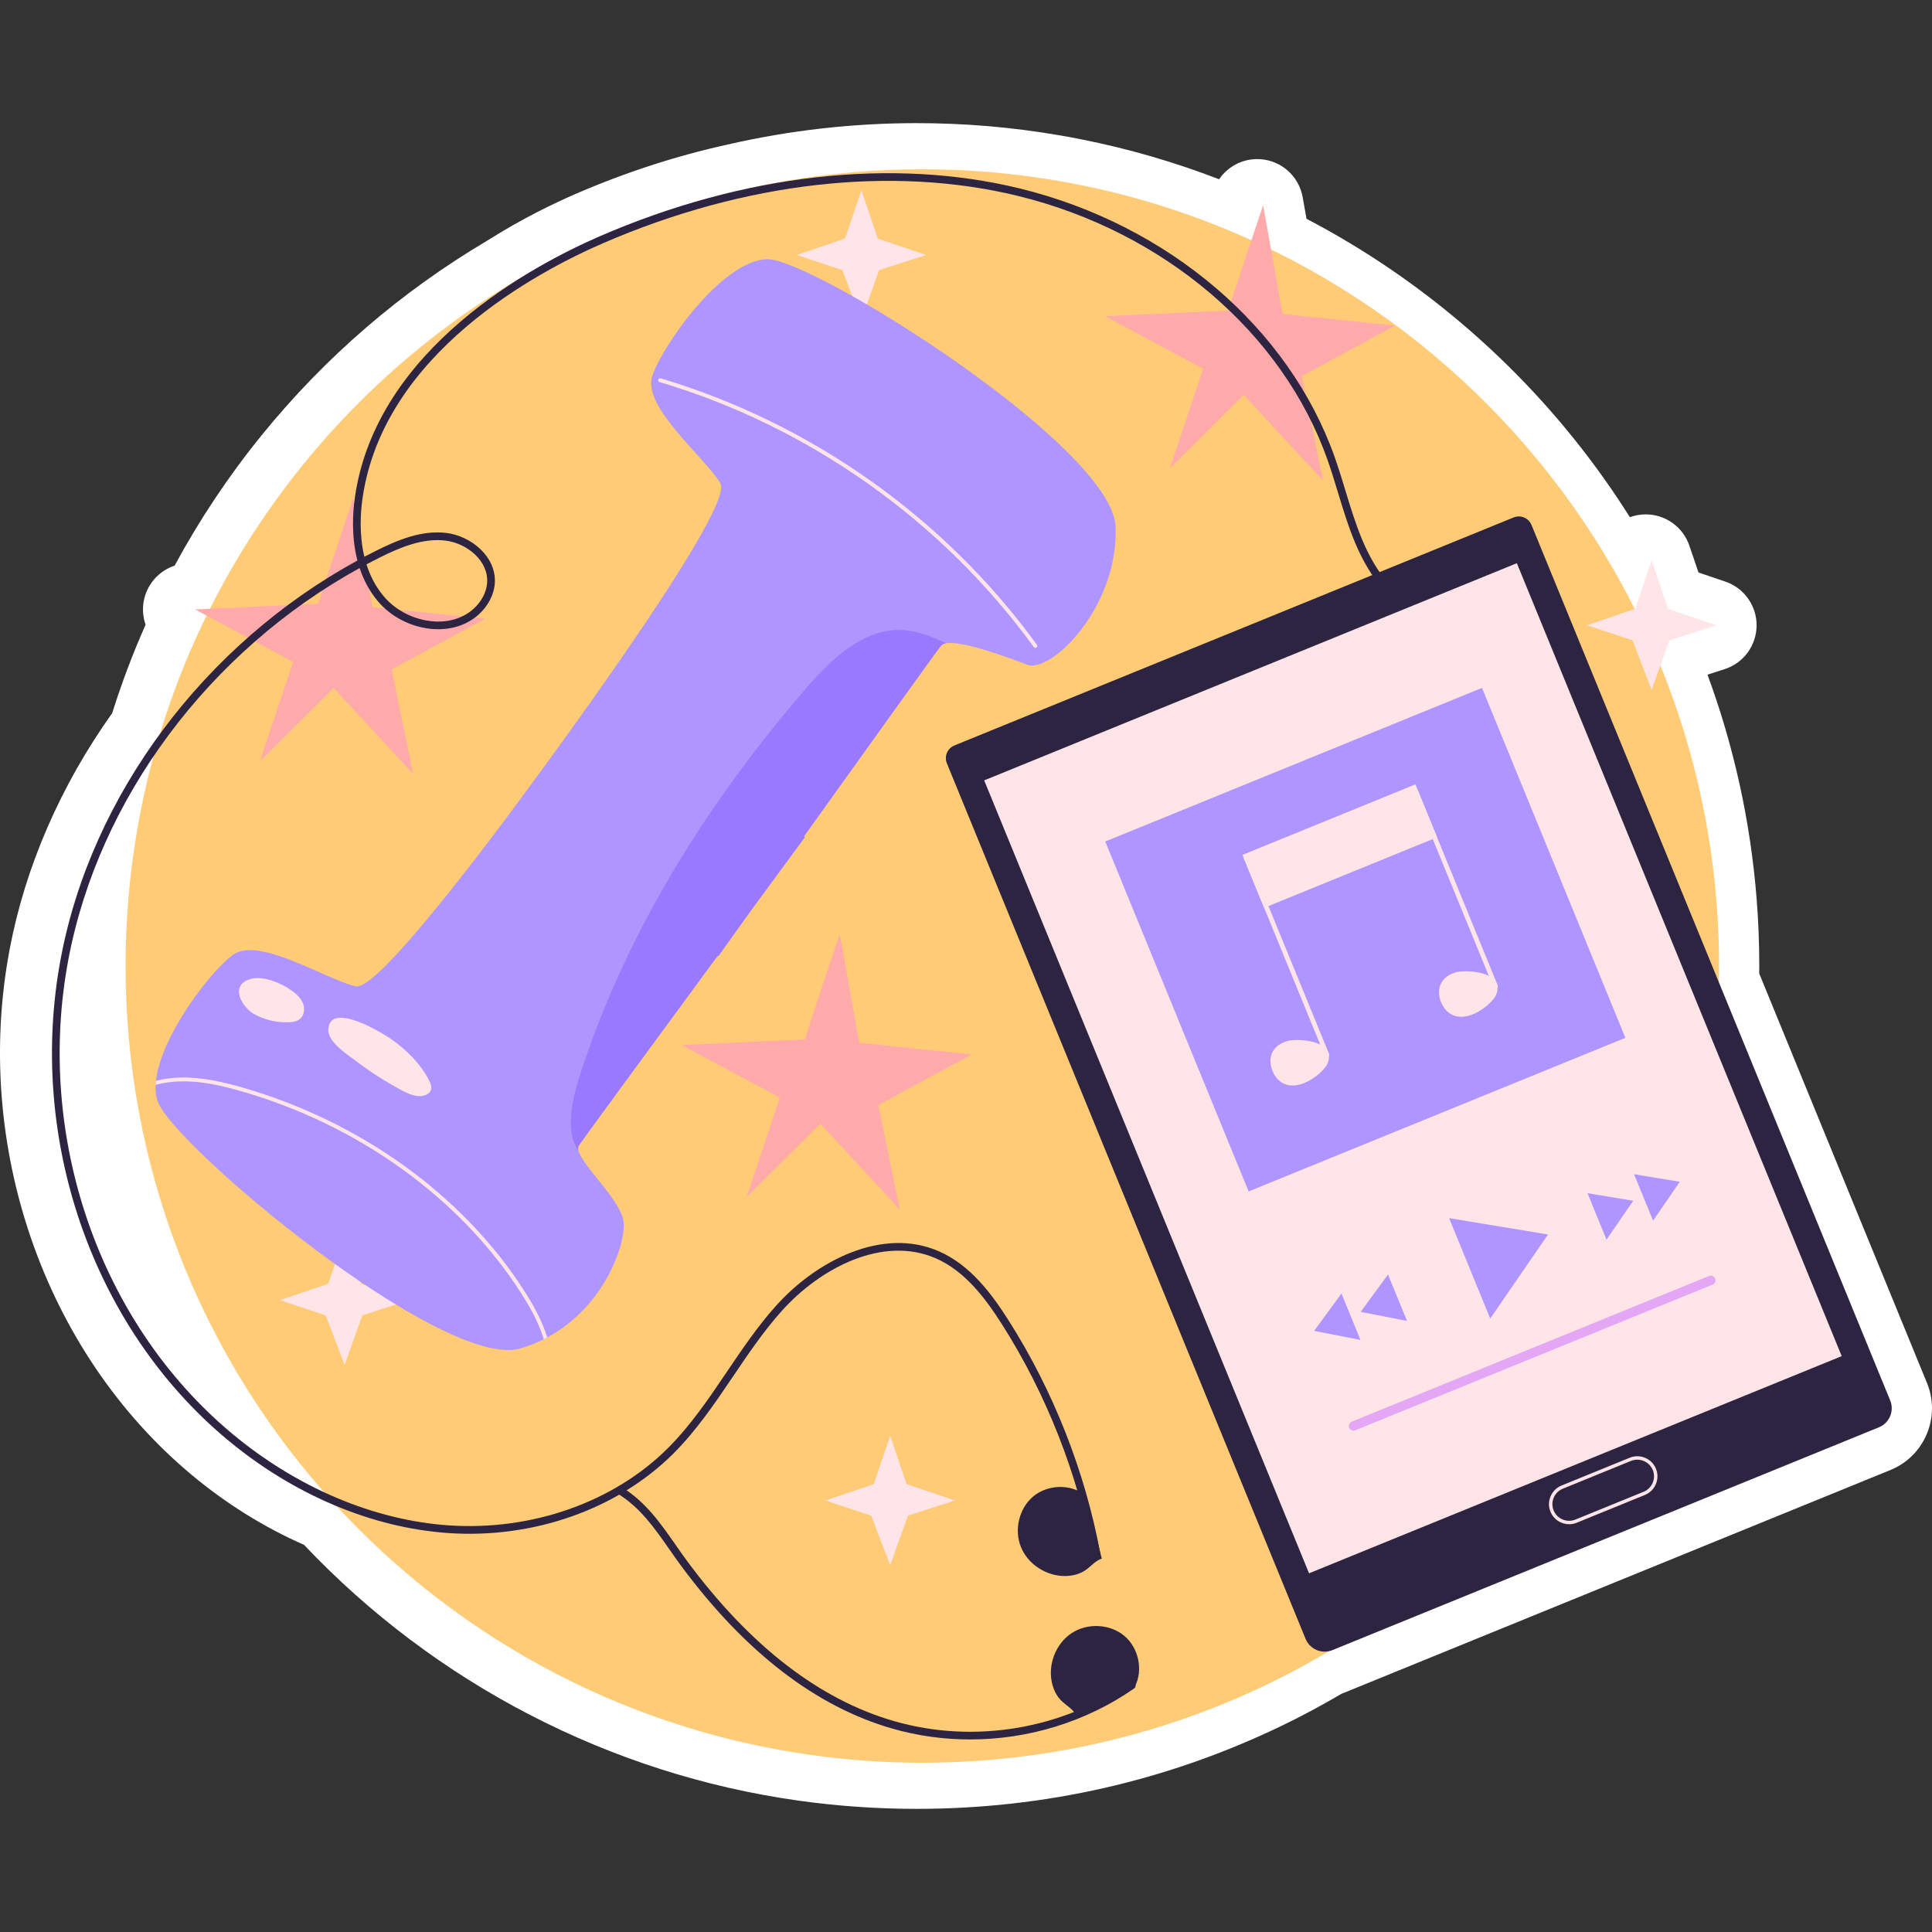
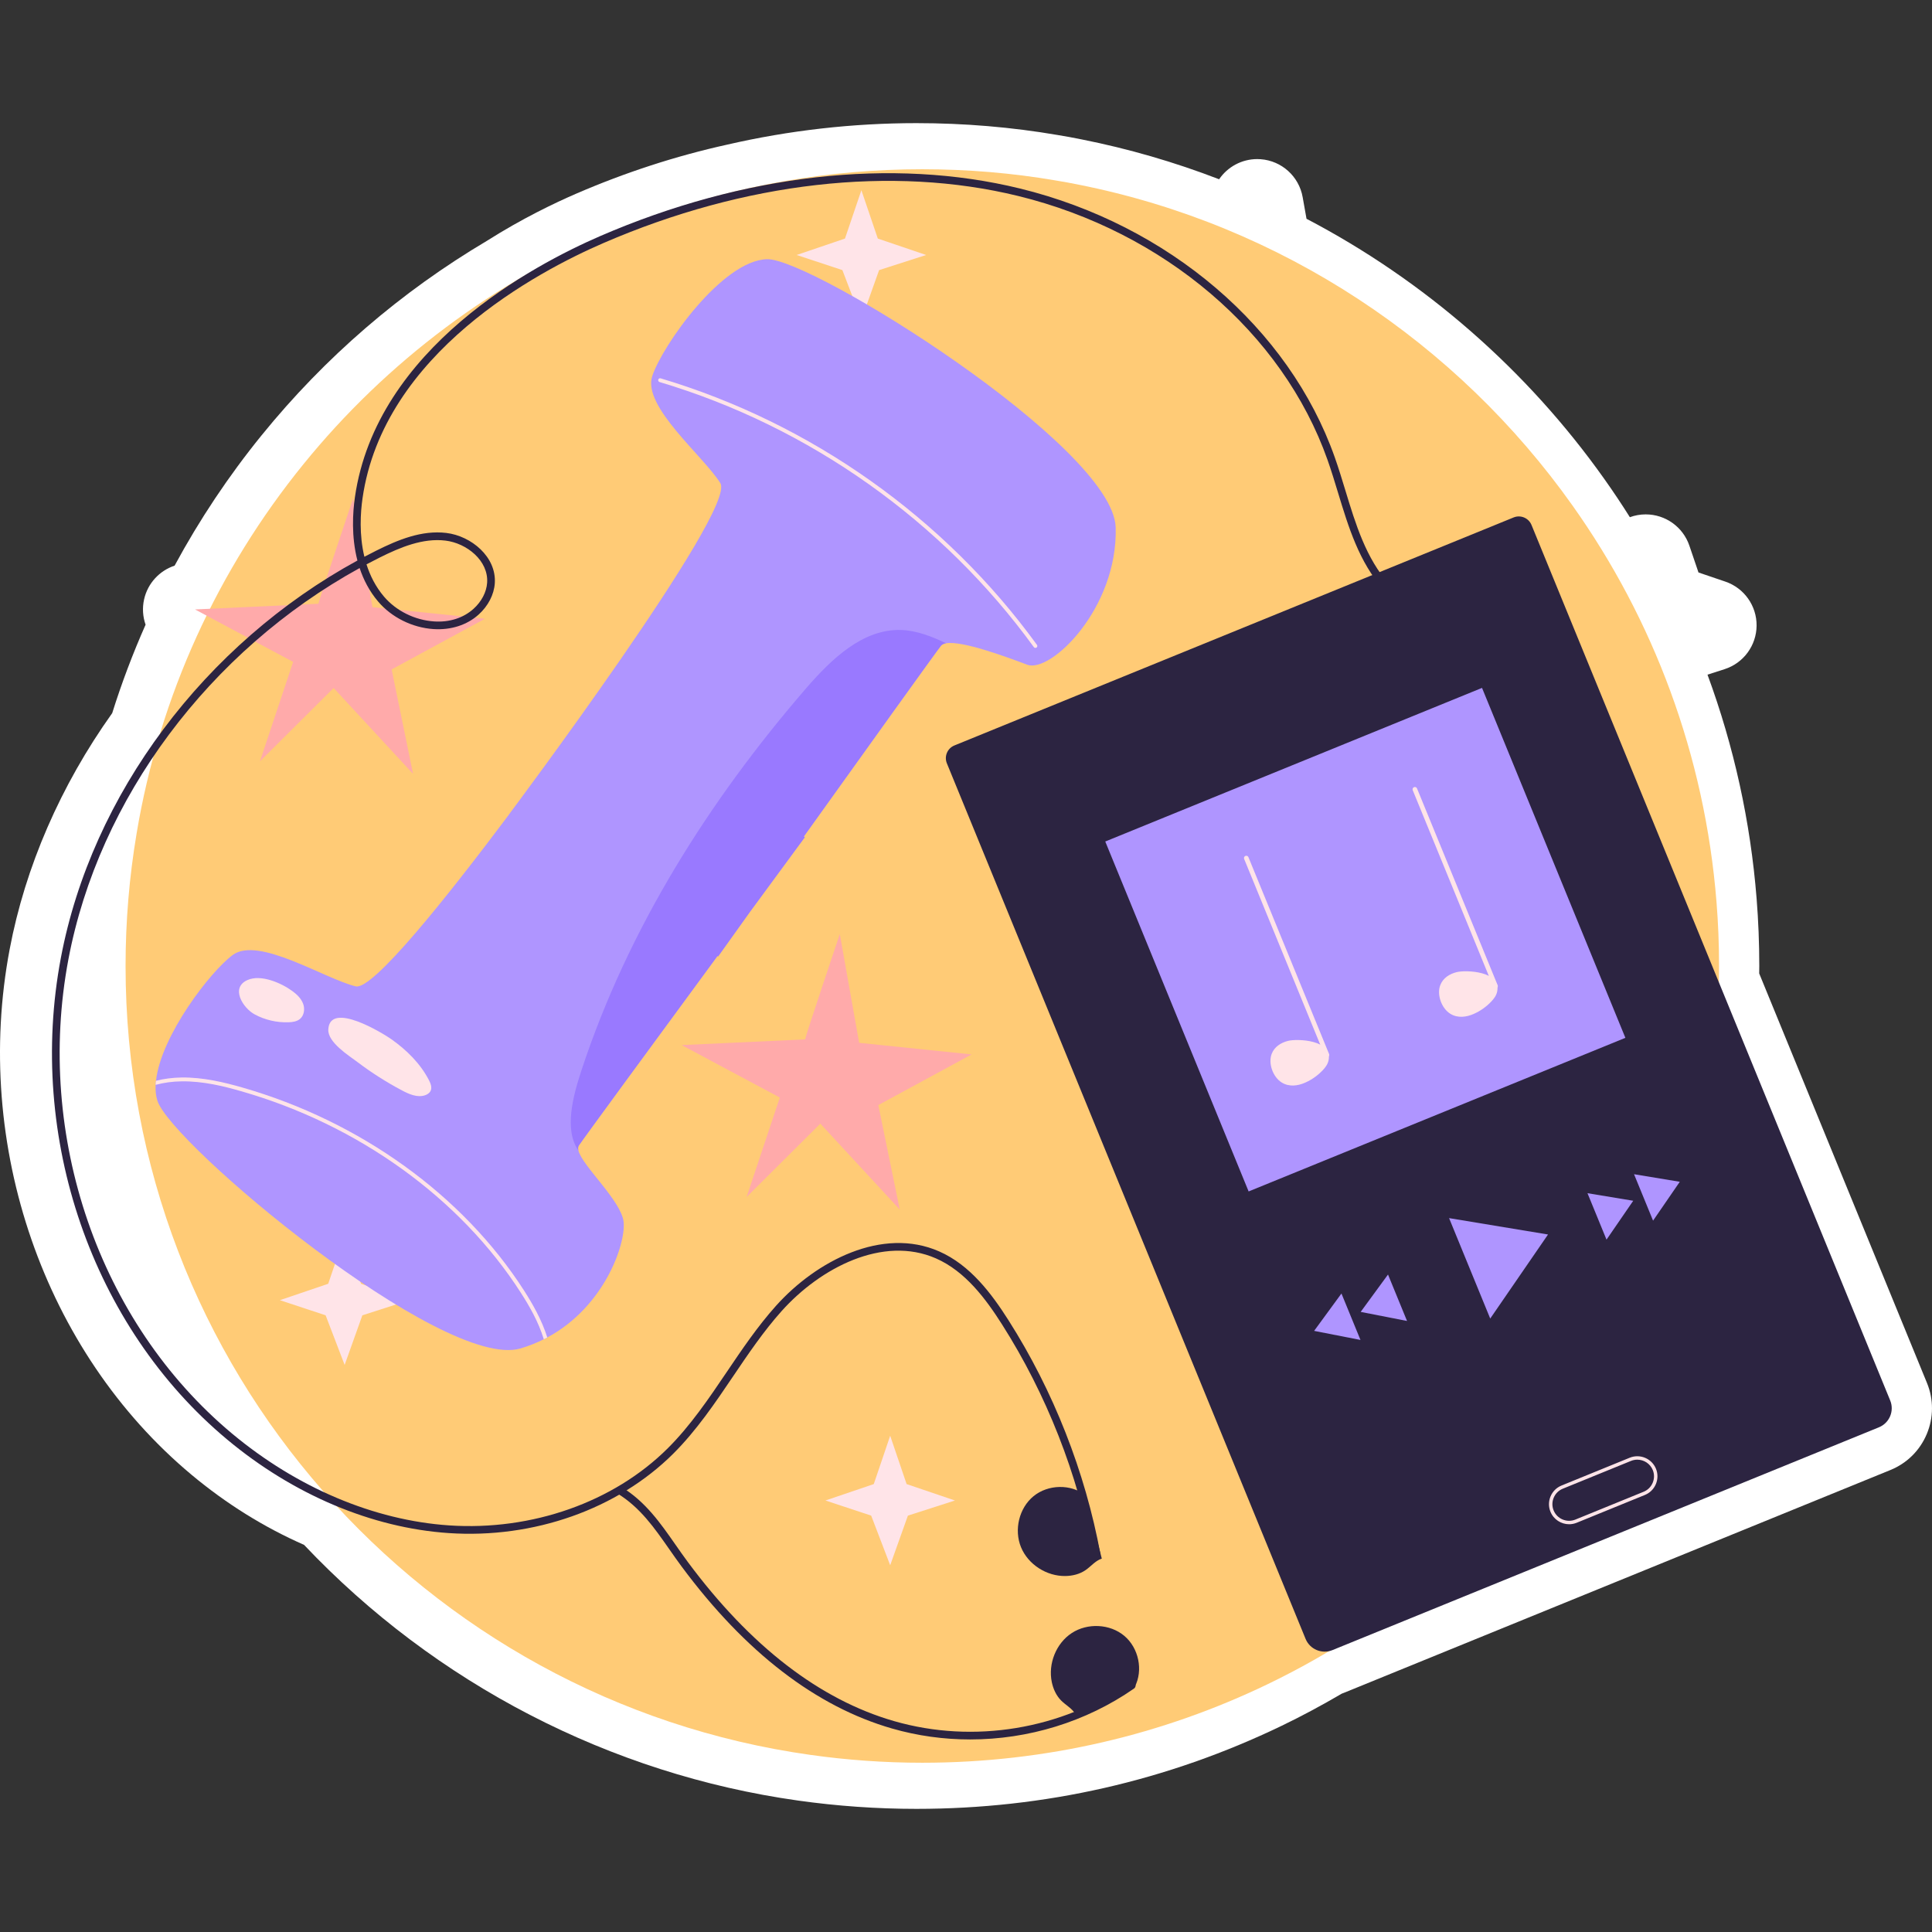
<svg xmlns="http://www.w3.org/2000/svg" version="1.1" id="Capa_1" x="0px" y="0px" viewBox="0 0 512 512" style="enable-background:new 0 0 512 512;" xml:space="preserve" width="512" height="512">
  <rect x="0" y="0" width="512" height="512" fill="#333333" stroke="none" />
  <g>
    <g>
      <path style="fill:#FFFFFF;" d="M242.862,479.367c-10.459,0-21.006-0.739-31.343-2.197c-49.793-6.991-96.188-31.02-130.941-67.764    c-10.614-4.667-20.638-10.91-29.826-18.584C11.661,358.174-7.256,303.516,2.559,251.576c4.123-21.83,13.507-43.426,27.178-62.59    c2.492-7.943,5.456-15.791,8.844-23.435c-0.742-2.114-0.907-4.441-0.388-6.74c0.963-4.256,4.088-7.586,8.08-8.908    c6.6-12.207,14.334-23.799,23.048-34.534c16.739-20.637,36.839-37.987,59.75-51.565c9.265-5.871,17.92-10.01,23.564-12.453    c13.061-5.654,26.559-10.038,40.121-13.031c16.353-3.766,33.247-5.687,50.105-5.687c12.671,0,25.27,1.06,37.448,3.15    c2.065,0.334,4.225,0.73,6.381,1.171c12.351,2.453,24.55,5.991,36.39,10.552c2.244-3.299,6.009-5.346,10.099-5.346    c0.302,0,0.607,0.011,0.913,0.034c5.568,0.414,10.147,4.548,11.125,10.045l1.022,5.742c31.273,16.363,58.463,40.096,78.912,68.941    c2.341,3.296,4.603,6.68,6.779,10.14c1.319-0.484,2.737-0.744,4.201-0.744c5.236,0,9.888,3.334,11.571,8.29l2.415,7.107    l7.107,2.414c4.991,1.696,8.333,6.4,8.291,11.671c-0.044,5.271-3.461,9.922-8.48,11.535l-4.531,1.457    c7.024,19.055,11.396,38.973,13.013,59.314c0.471,5.877,0.71,11.901,0.71,17.895c0,0.659-0.01,1.316-0.022,1.972l44.466,108.536    c1.792,4.377,1.768,9.183-0.062,13.538c-1.83,4.355-5.247,7.737-9.625,9.52l-144.817,59.045c-0.197,0.081-0.398,0.158-0.603,0.233    c-5.353,3.139-10.69,5.993-15.883,8.495C309.355,471.956,276.779,479.367,242.862,479.367z" />
    </g>
    <g>
      <g>
        <path style="fill:#FFCB76;" d="M455.566,256c0,83.819-48.845,156.23-119.627,190.328c-27.681,13.342-58.744,20.817-91.518,20.817     c-10.062,0-19.962-0.713-29.637-2.078C112.206,450.667,33.276,362.55,33.276,256c0-11.936,0.998-23.648,2.913-35.035     c0-0.02,0-0.02,0-0.02c6.111-36.705,21.713-70.192,44.18-97.873c22.039-27.172,50.739-48.784,83.595-62.309     c3.137-1.324,6.334-2.546,9.553-3.687c22.161-7.924,46.034-12.222,70.905-12.222c12.038,0,23.872,0.998,35.381,2.974     c2.017,0.326,4.013,0.693,6.009,1.1c53.835,10.694,100.317,41.879,130.932,85.061c21.388,30.126,35.055,66.118,38.151,105.084     C455.342,244.654,455.566,250.297,455.566,256z" />
      </g>
      <g>
        <g>
          <path style="fill:#FFAAAA;" d="M84.383,159.999c0.126-0.994,9.195-27.919,9.195-27.919l5.131,28.827l29.806,3.072      l-24.728,13.427l5.68,27.684L88.42,182.325l-19.532,19.438l8.795-26.354l-26.009-13.902L84.383,159.999z" />
        </g>
        <g>
-           <path style="fill:#FFAAAA;" d="M325.551,82.3c0.126-0.994,9.195-27.919,9.195-27.919l5.131,28.827l29.806,3.072l-24.728,13.427      l5.68,27.684l-21.048-22.766l-19.532,19.438l8.795-26.354l-26.009-13.902L325.551,82.3z" />
-         </g>
+           </g>
        <g>
          <path style="fill:#FFAAAA;" d="M213.358,275.452c0.126-0.994,9.196-27.919,9.196-27.919l5.131,28.827l29.806,3.072      l-24.728,13.426l5.68,27.684l-21.048-22.766l-19.532,19.438l8.795-26.354l-26.009-13.902L213.358,275.452z" />
        </g>
        <g>
          <polygon style="fill:#FFE4E8;" points="240.261,393.296 253.071,397.647 240.604,401.656 235.909,414.809 230.871,401.656       218.747,397.647 231.558,393.296 235.909,380.485     " />
        </g>
        <g>
-           <polygon style="fill:#FFE4E8;" points="442.044,161.349 454.855,165.701 442.387,169.709 437.693,182.863 432.655,169.709       420.531,165.701 433.341,161.349 437.693,148.538     " />
-         </g>
+           </g>
        <g>
          <polygon style="fill:#FFE4E8;" points="232.629,63.222 245.439,67.574 232.972,71.582 228.277,84.736 223.24,71.582       211.116,67.574 223.926,63.222 228.277,50.412     " />
        </g>
        <g>
          <polygon style="fill:#FFE4E8;" points="95.684,340.211 108.495,344.562 96.027,348.571 91.333,361.724 86.295,348.571       74.171,344.562 86.981,340.211 91.333,327.4     " />
        </g>
      </g>
      <g>
        <g>
          <g>
            <g>
              <path style="fill:#AF95FF;" d="M295.667,139.764c0.612,21.445-17.232,38.706-23.441,36.396        c-5.429-2.041-17.174-6.417-21.505-5.684c-0.612,0.095-1.069,0.323-1.346,0.651c-1.257,1.557-20.229,28.035-36.341,50.547        l0.256,0.203c0,0-6.151,8.376-14.527,19.769c-5.115,7.136-8.458,11.833-8.458,11.833l-0.167-0.116        c-16.397,22.314-35.669,48.583-36.748,50.24c-0.204,0.329-0.241,0.775-0.105,1.292c0.992,4.065,11.324,13.29,11.975,18.88        c0.653,5.765-5.021,22.513-20.225,30.668c-0.132,0.082-0.292,0.17-0.44,0.24c-0.16,0.087-0.308,0.158-0.485,0.233        c-1.906,0.957-3.968,1.78-6.163,2.437c-20.57,6.059-92.832-54.352-96.26-65.721c-0.387-1.262-0.518-2.643-0.449-4.134        c-0.002-0.175,0.024-0.356,0.034-0.547c0.015-0.164,0.024-0.355,0.067-0.524c1.284-11.936,14.481-29.082,20.369-33.372        c6.829-5,24.412,6.392,32.561,8.34c4.482,1.084,23.971-23.321,40.62-45.534l-0.017-0.012c0,0,60.414-80.647,56.031-87.792        c-4.412-7.14-20.688-20.303-18.063-28.353c2.624-8.05,18.571-30.752,30.465-31.012        C215.17,68.436,295.044,118.336,295.667,139.764z" />
            </g>
          </g>
          <g>
            <g>
              <path style="fill:#FFE4E8;" d="M138.865,341.984c2.197,3.44,4.689,7.705,6.17,12.458c-0.132,0.082-0.292,0.17-0.44,0.24        c-0.16,0.087-0.308,0.158-0.485,0.233c-1.431-4.718-3.918-8.955-6.11-12.366c-16.062-25.025-43.084-44.499-74.131-53.374        c-4.646-1.347-10.14-2.689-15.758-2.603c-2.396,0.02-4.708,0.347-6.872,0.925c-0.002-0.175,0.024-0.356,0.034-0.547        c0.015-0.164,0.024-0.355,0.067-0.524c2.124-0.557,4.401-0.833,6.764-0.876c5.737-0.078,11.337,1.289,16.057,2.637        C95.443,297.151,122.665,316.764,138.865,341.984z" />
            </g>
          </g>
          <g>
            <g>
              <path style="fill:#FFE4E8;" d="M274.808,171.483c-0.032,0.046-0.071,0.086-0.118,0.121c-0.228,0.166-0.546,0.114-0.712-0.112        c-24.313-33.481-59.539-58.43-99.188-70.252c-0.269-0.081-0.423-0.364-0.342-0.633c0.078-0.275,0.366-0.424,0.633-0.342        c39.862,11.886,75.277,36.969,99.721,70.628C274.933,171.073,274.928,171.309,274.808,171.483z" />
            </g>
          </g>
        </g>
        <g>
          <g>
            <path style="fill:#FFE4E8;" d="M67.453,268.802c2.761,1.498,5.929,2.234,9.067,2.109c1.048-0.042,2.155-0.204,2.965-0.871       c1.153-0.95,1.361-2.72,0.818-4.111c-0.543-1.392-1.687-2.46-2.897-3.337c-2.861-2.073-8.229-4.457-11.805-2.876       C60.963,261.765,64.415,267.155,67.453,268.802z" />
          </g>
          <g>
            <path style="fill:#FFE4E8;" d="M106.566,288.991c1.866,0.986,4.011,1.926,6.021,1.283c0.635-0.203,1.249-0.593,1.532-1.197       c0.411-0.879,0.021-1.912-0.422-2.776c-2.269-4.426-5.919-8.026-9.981-10.896c-2.199-1.553-16.337-10.243-16.711-2.57       c-0.166,3.412,5.422,6.879,7.702,8.604C98.447,284.27,102.418,286.799,106.566,288.991z" />
          </g>
        </g>
        <g style="opacity:0.55;">
          <path style="fill:#8662FF;" d="M250.72,170.476c-0.612,0.095-1.069,0.323-1.346,0.651c-1.257,1.557-20.229,28.035-36.341,50.547      l0.256,0.203c0,0-6.151,8.376-14.527,19.769c-5.115,7.136-8.458,11.833-8.458,11.833l-0.167-0.116      c-16.397,22.314-35.669,48.583-36.748,50.24c-0.204,0.329-0.241,0.775-0.105,1.292c-3.873-5.524-1.405-14.527,0.832-21.308      c12.325-37.431,33.757-71.404,59.536-101.209c6.669-7.693,14.972-15.737,25.153-15.427      C242.973,167.095,246.959,168.677,250.72,170.476z" />
        </g>
      </g>
      <g>
        <g>
          <path style="fill:#2C2441;" d="M497.933,378.249l-144.82,59.046c-2.793,1.139-5.982-0.197-7.124-2.983l-95.056-232.02      c-0.761-1.857,0.132-3.979,1.993-4.738l148.191-60.421c1.862-0.759,3.988,0.131,4.749,1.989l95.057,232.019      C502.065,373.928,500.726,377.11,497.933,378.249z" />
        </g>
        <g>
          <g>
-             <polygon style="fill:#FFE4E8;" points="488.072,359.388 346.91,416.943 260.82,206.807 401.981,149.252      " />
-           </g>
+             </g>
          <g>
            <path style="fill:#FFE4E8;" d="M415.835,403.939c-2.104,0-4.103-1.25-4.946-3.31c-0.537-1.311-0.529-2.755,0.023-4.069       c0.553-1.317,1.583-2.338,2.899-2.875l18.076-7.37c2.726-1.109,5.845,0.198,6.958,2.914c0.537,1.311,0.528,2.756-0.023,4.07       c-0.553,1.317-1.583,2.338-2.899,2.875l-18.076,7.369C417.188,403.811,416.506,403.939,415.835,403.939z M433.898,386.828       c-0.557,0-1.123,0.106-1.669,0.328l-18.076,7.37c-1.091,0.445-1.944,1.292-2.403,2.385c-0.458,1.089-0.464,2.287-0.019,3.372       c0.923,2.255,3.513,3.341,5.773,2.417l18.076-7.369c1.091-0.445,1.944-1.292,2.403-2.385c0.458-1.09,0.464-2.288,0.019-3.373       C437.302,387.865,435.644,386.828,433.898,386.828z" />
          </g>
        </g>
        <g>
          <g>
            <g>
              <polygon style="fill:#AF95FF;" points="430.744,275.036 330.899,315.745 292.905,223.009 392.751,182.299       " />
            </g>
            <g>
              <g>
-                 <polygon style="fill:#FFE4E8;" points="380.846,221.893 335.004,240.584 329.258,226.559 375.1,207.868        " />
-               </g>
+                 </g>
              <g>
                <g>
                  <path style="fill:#FFE4E8;" d="M351.651,280.173c-0.242,0-0.471-0.144-0.568-0.381l-21.372-52.164          c-0.13-0.314,0.022-0.673,0.335-0.801c0.315-0.128,0.673,0.02,0.801,0.335l21.372,52.164          c0.13,0.314-0.022,0.672-0.335,0.801C351.807,280.158,351.728,280.173,351.651,280.173z" />
                </g>
                <g>
                  <path style="fill:#FFE4E8;" d="M341.328,275.847c-1.829,0.464-3.602,1.527-4.332,3.473          c-0.937,2.497,0.336,6.104,2.663,7.549c2.012,1.25,4.313,0.882,6.223,0.043c1.736-0.762,3.318-1.882,4.661-3.298          c0.683-0.72,1.322-1.555,1.544-2.633C353.205,275.542,343.78,275.225,341.328,275.847z" />
                </g>
              </g>
              <g>
                <g>
                  <path style="fill:#FFE4E8;" d="M396.33,261.957c-0.242,0-0.471-0.144-0.568-0.381l-21.372-52.165          c-0.13-0.314,0.022-0.673,0.335-0.801c0.312-0.131,0.673,0.021,0.801,0.335l21.372,52.165          c0.13,0.314-0.022,0.673-0.335,0.801C396.486,261.942,396.407,261.957,396.33,261.957z" />
                </g>
                <g>
                  <path style="fill:#FFE4E8;" d="M386.007,257.631c-1.829,0.464-3.602,1.526-4.332,3.473          c-0.937,2.497,0.336,6.105,2.663,7.549c2.012,1.25,4.313,0.882,6.223,0.043c1.736-0.762,3.318-1.882,4.661-3.298          c0.683-0.72,1.322-1.555,1.544-2.633C397.884,257.326,388.458,257.009,386.007,257.631z" />
                </g>
              </g>
            </g>
          </g>
          <g>
            <g>
              <polygon style="fill:#AF95FF;" points="384.02,322.813 394.925,349.432 410.242,327.154       " />
            </g>
            <g>
              <g>
                <polygon style="fill:#AF95FF;" points="433.037,311.179 438.079,323.486 445.161,313.186        " />
              </g>
              <g>
                <polygon style="fill:#AF95FF;" points="420.699,316.209 425.742,328.517 432.823,318.216        " />
              </g>
            </g>
            <g>
              <g>
                <polygon style="fill:#AF95FF;" points="355.499,342.793 360.541,355.1 348.255,352.696        " />
              </g>
              <g>
                <polygon style="fill:#AF95FF;" points="367.836,337.763 372.879,350.07 360.592,347.666        " />
              </g>
            </g>
          </g>
          <g>
-             <path style="fill:#E4A7F6;" d="M453.855,340.436l-94.681,38.604c-0.631,0.257-1.359-0.047-1.617-0.677l0,0       c-0.258-0.63,0.047-1.355,0.678-1.613l94.682-38.604c0.631-0.257,1.359,0.047,1.617,0.677l0,0       C454.792,339.453,454.486,340.179,453.855,340.436z" />
-           </g>
+             </g>
        </g>
      </g>
      <g>
        <g>
          <g>
            <path style="fill:#2C2441;" d="M290.622,413.062c-0.482,0-0.91-0.343-1.001-0.835c-3.984-21.575-12.314-42.76-24.09-61.268       c-4.274-6.718-9.695-14.048-17.489-17.469c-14.083-6.183-30.683,2.546-40.889,13.938c-4.785,5.339-8.899,11.43-12.878,17.319       c-4.766,7.056-9.695,14.353-15.848,20.486c-14.739,14.693-36.993,22.572-59.523,21.047       c-20.351-1.368-41.218-10.189-58.757-24.838c-35.745-29.855-53.024-79.94-44.019-127.598       c8.183-43.303,38.076-83.18,78.59-105.301c-1.644-6.356-1.249-12.705-0.661-16.793c5.68-39.506,47.344-61.542,64.994-69.184       c37.911-16.413,77.426-20.889,111.263-12.606c39.324,9.624,71.285,36.919,83.413,71.233c1.023,2.894,1.939,5.908,2.825,8.821       c2.685,8.837,5.463,17.973,11.561,24.784c0.375,0.419,0.339,1.062-0.08,1.438c-0.419,0.375-1.062,0.339-1.438-0.08       c-6.399-7.146-9.242-16.503-11.993-25.551c-0.879-2.892-1.788-5.883-2.795-8.735c-11.901-33.672-43.313-60.469-81.977-69.933       c-33.409-8.176-72.462-3.739-109.969,12.498c-17.335,7.504-58.254,29.116-63.787,67.603c-0.546,3.799-0.925,9.647,0.493,15.509       c1.027-0.542,2.058-1.072,3.097-1.592c5.826-2.913,12.117-5.505,18.62-4.718c6.594,0.792,13.329,6.345,12.843,13.347       c-0.207,3-1.77,6.021-4.288,8.287c-3.096,2.786-7.352,4.143-11.986,3.84c-5.617-0.378-11.095-3.108-14.653-7.305       c-2.311-2.724-3.87-5.767-4.894-8.865c-39.792,21.876-69.132,61.102-77.177,103.679c-8.87,46.945,8.136,96.268,43.324,125.657       c17.211,14.375,37.661,23.03,57.586,24.37c21.954,1.47,43.62-6.173,57.949-20.457c6.013-5.995,10.887-13.208,15.599-20.184       c4.017-5.946,8.17-12.096,13.048-17.539c10.698-11.938,28.214-21.033,43.225-14.443c8.295,3.642,13.951,11.264,18.39,18.242       c11.914,18.725,20.344,40.162,24.375,61.991c0.102,0.553-0.263,1.084-0.817,1.186       C290.745,413.056,290.684,413.062,290.622,413.062z M97.126,149.558c0.949,2.993,2.417,5.928,4.626,8.533       c3.21,3.784,8.158,6.248,13.237,6.589c4.086,0.291,7.804-0.906,10.487-3.321c2.128-1.916,3.447-4.436,3.619-6.914       c0.406-5.847-5.388-10.503-11.055-11.183c-5.963-0.718-11.922,1.747-17.465,4.517C99.417,148.357,98.268,148.95,97.126,149.558       z" />
          </g>
          <g>
            <path style="fill:#2C2441;" d="M257.106,460.973c-6.959,0-13.926-0.95-20.67-2.888c-20.185-5.802-38.955-20.245-55.789-42.928       c-1.158-1.562-2.254-3.13-3.334-4.677c-3.921-5.615-7.625-10.918-13.52-14.586c-0.478-0.297-0.624-0.925-0.327-1.402       c0.297-0.48,0.923-0.624,1.402-0.327c6.25,3.889,10.07,9.359,14.115,15.15c1.069,1.531,2.153,3.083,3.3,4.629       c16.56,22.316,34.969,36.509,54.716,42.183c21.057,6.052,44.361,2.199,62.347-10.304c0.461-0.32,1.095-0.205,1.418,0.256       c0.321,0.461,0.206,1.096-0.256,1.418C287.787,456.34,272.471,460.973,257.106,460.973z" />
          </g>
        </g>
        <g>
          <path style="fill:#2C2441;" d="M287.706,396.293c-3.903-3.081-9.953-2.937-13.803,0.209c-3.85,3.147-5.216,8.924-3.325,13.523      c1.891,4.599,6.811,7.723,11.782,7.637c1.853-0.032,3.732-0.485,5.267-1.524c1.484-1.005,2.652-2.545,4.36-3.089      C290.419,406.833,289.273,402.51,287.706,396.293z" />
        </g>
        <g>
          <path style="fill:#2C2441;" d="M300.724,447.039c2.301-4.408,1.034-10.325-2.774-13.523c-3.808-3.197-9.739-3.464-13.905-0.751      c-4.167,2.714-6.321,8.129-5.311,12.998c0.376,1.815,1.171,3.576,2.477,4.891c1.263,1.271,2.994,2.133,3.846,3.709      C290.873,451.666,294.907,449.736,300.724,447.039z" />
        </g>
      </g>
    </g>
  </g>
</svg>